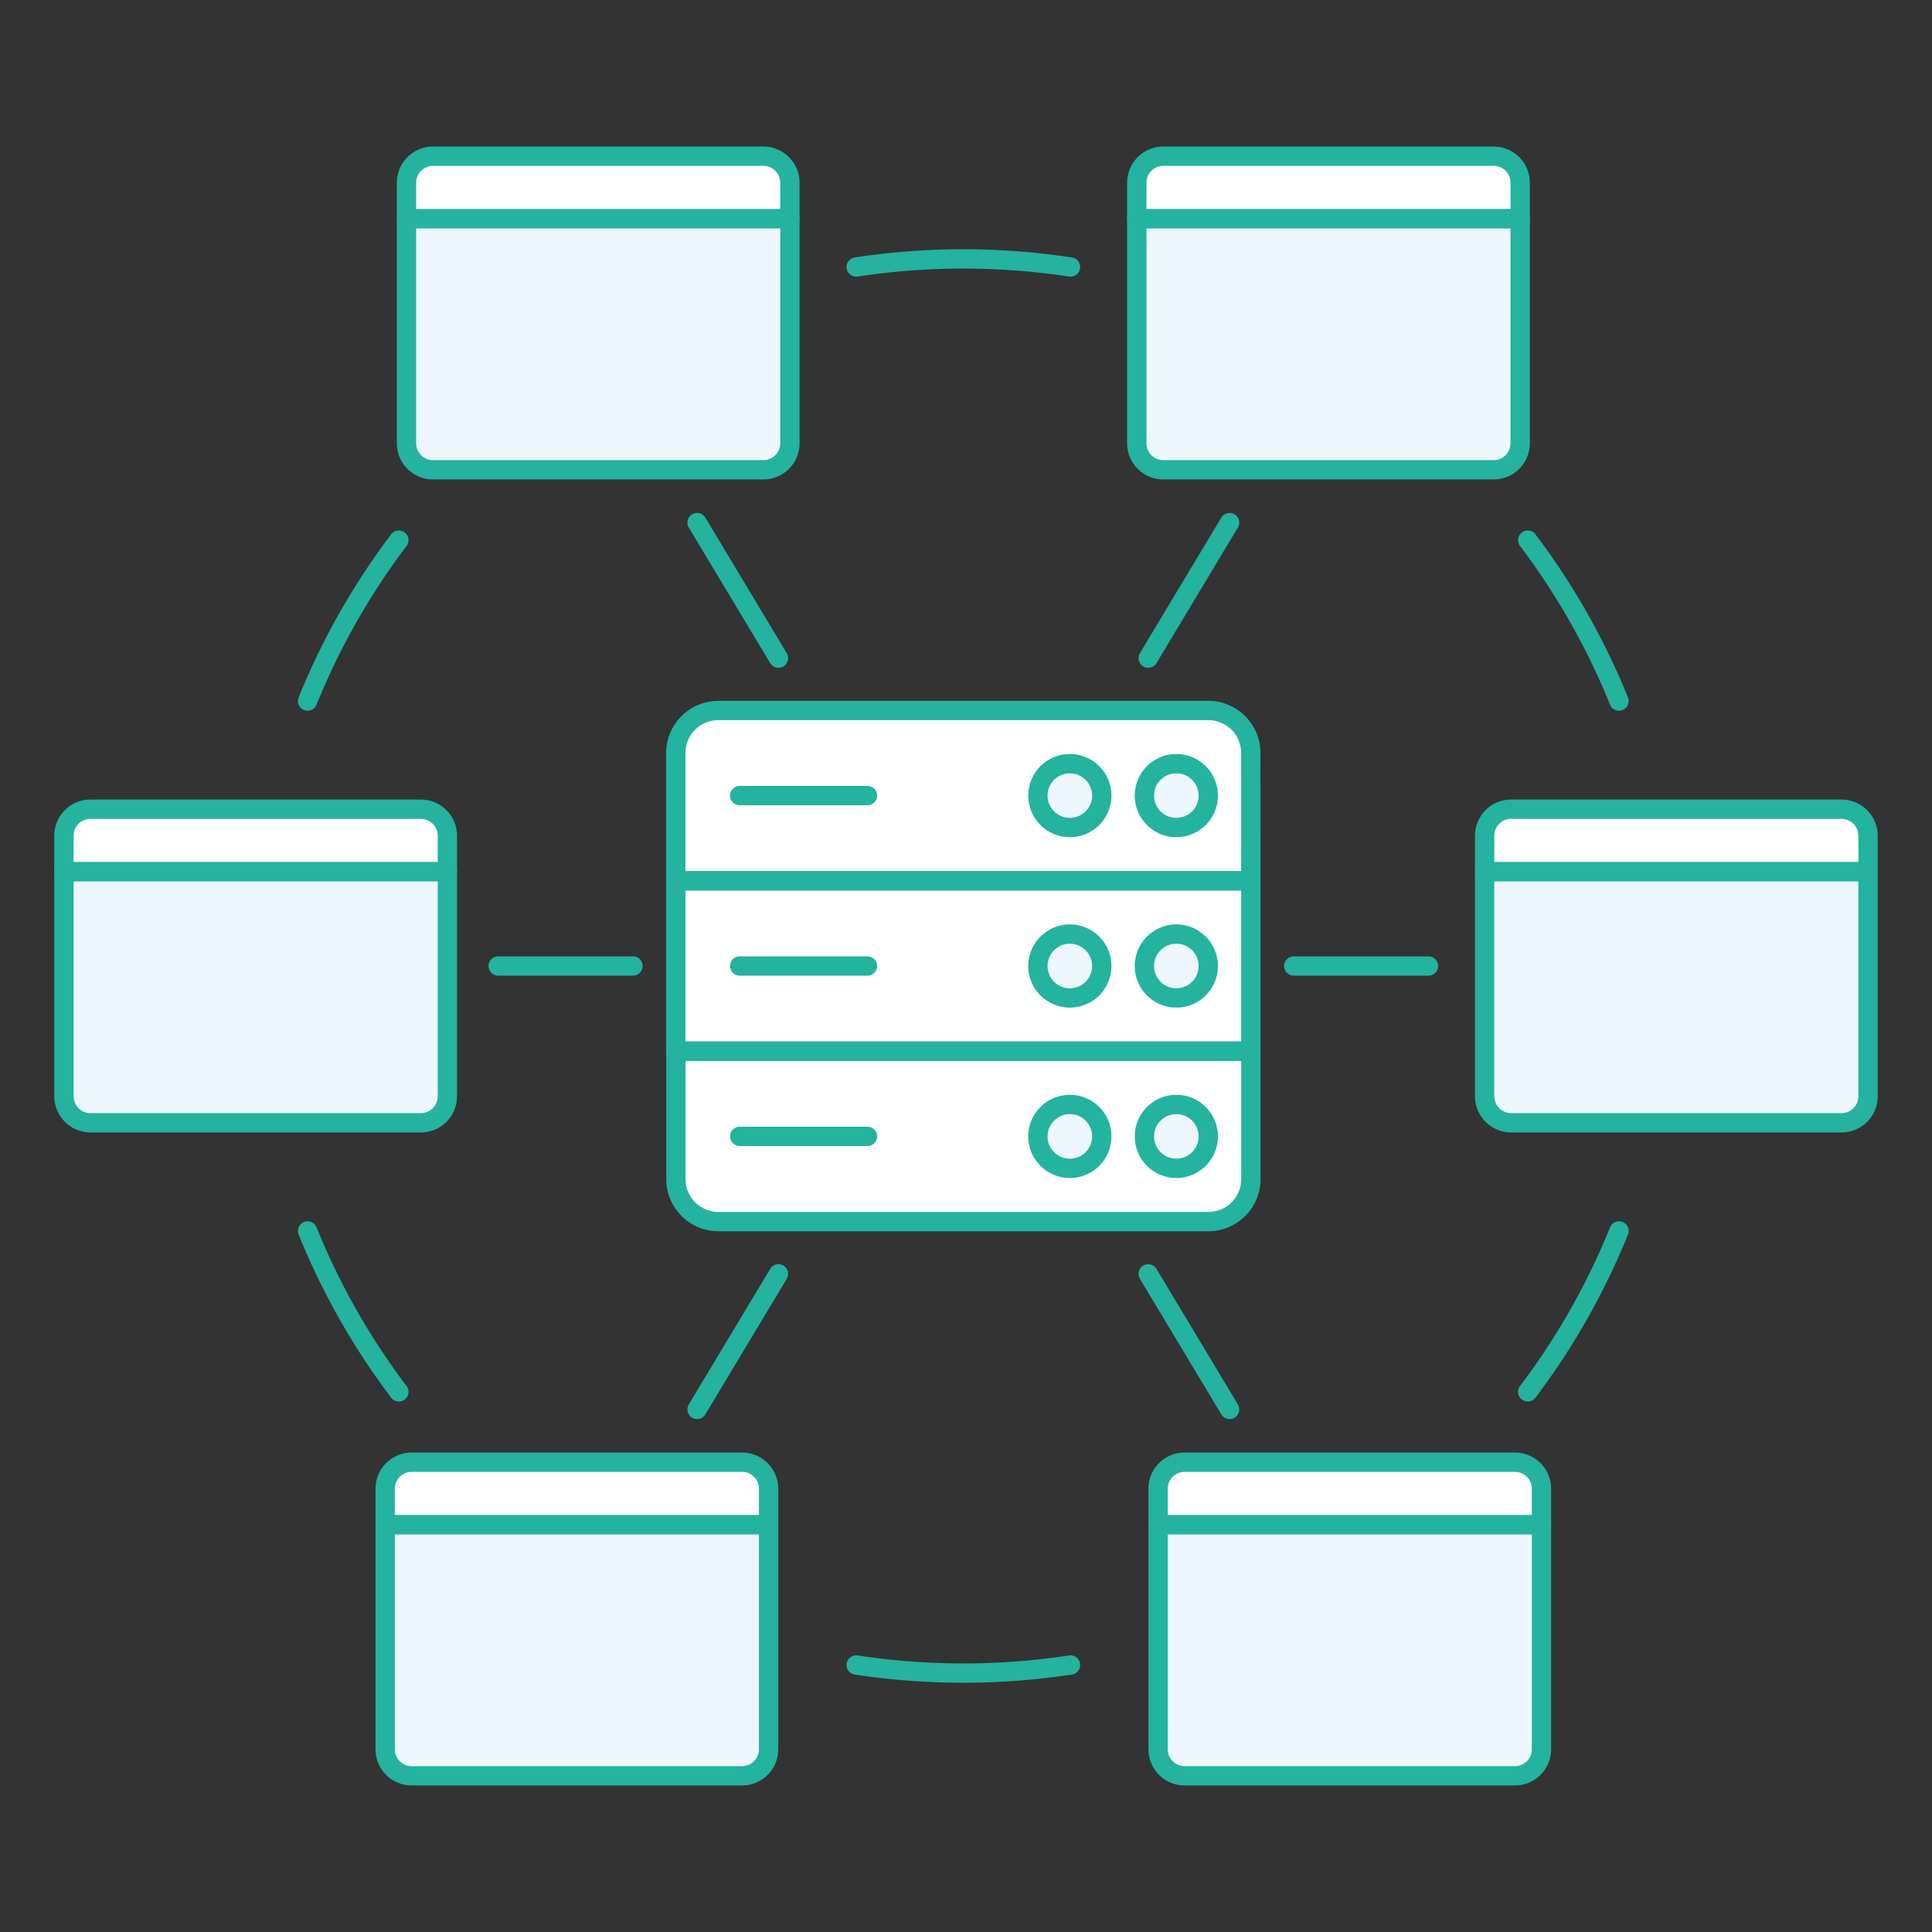
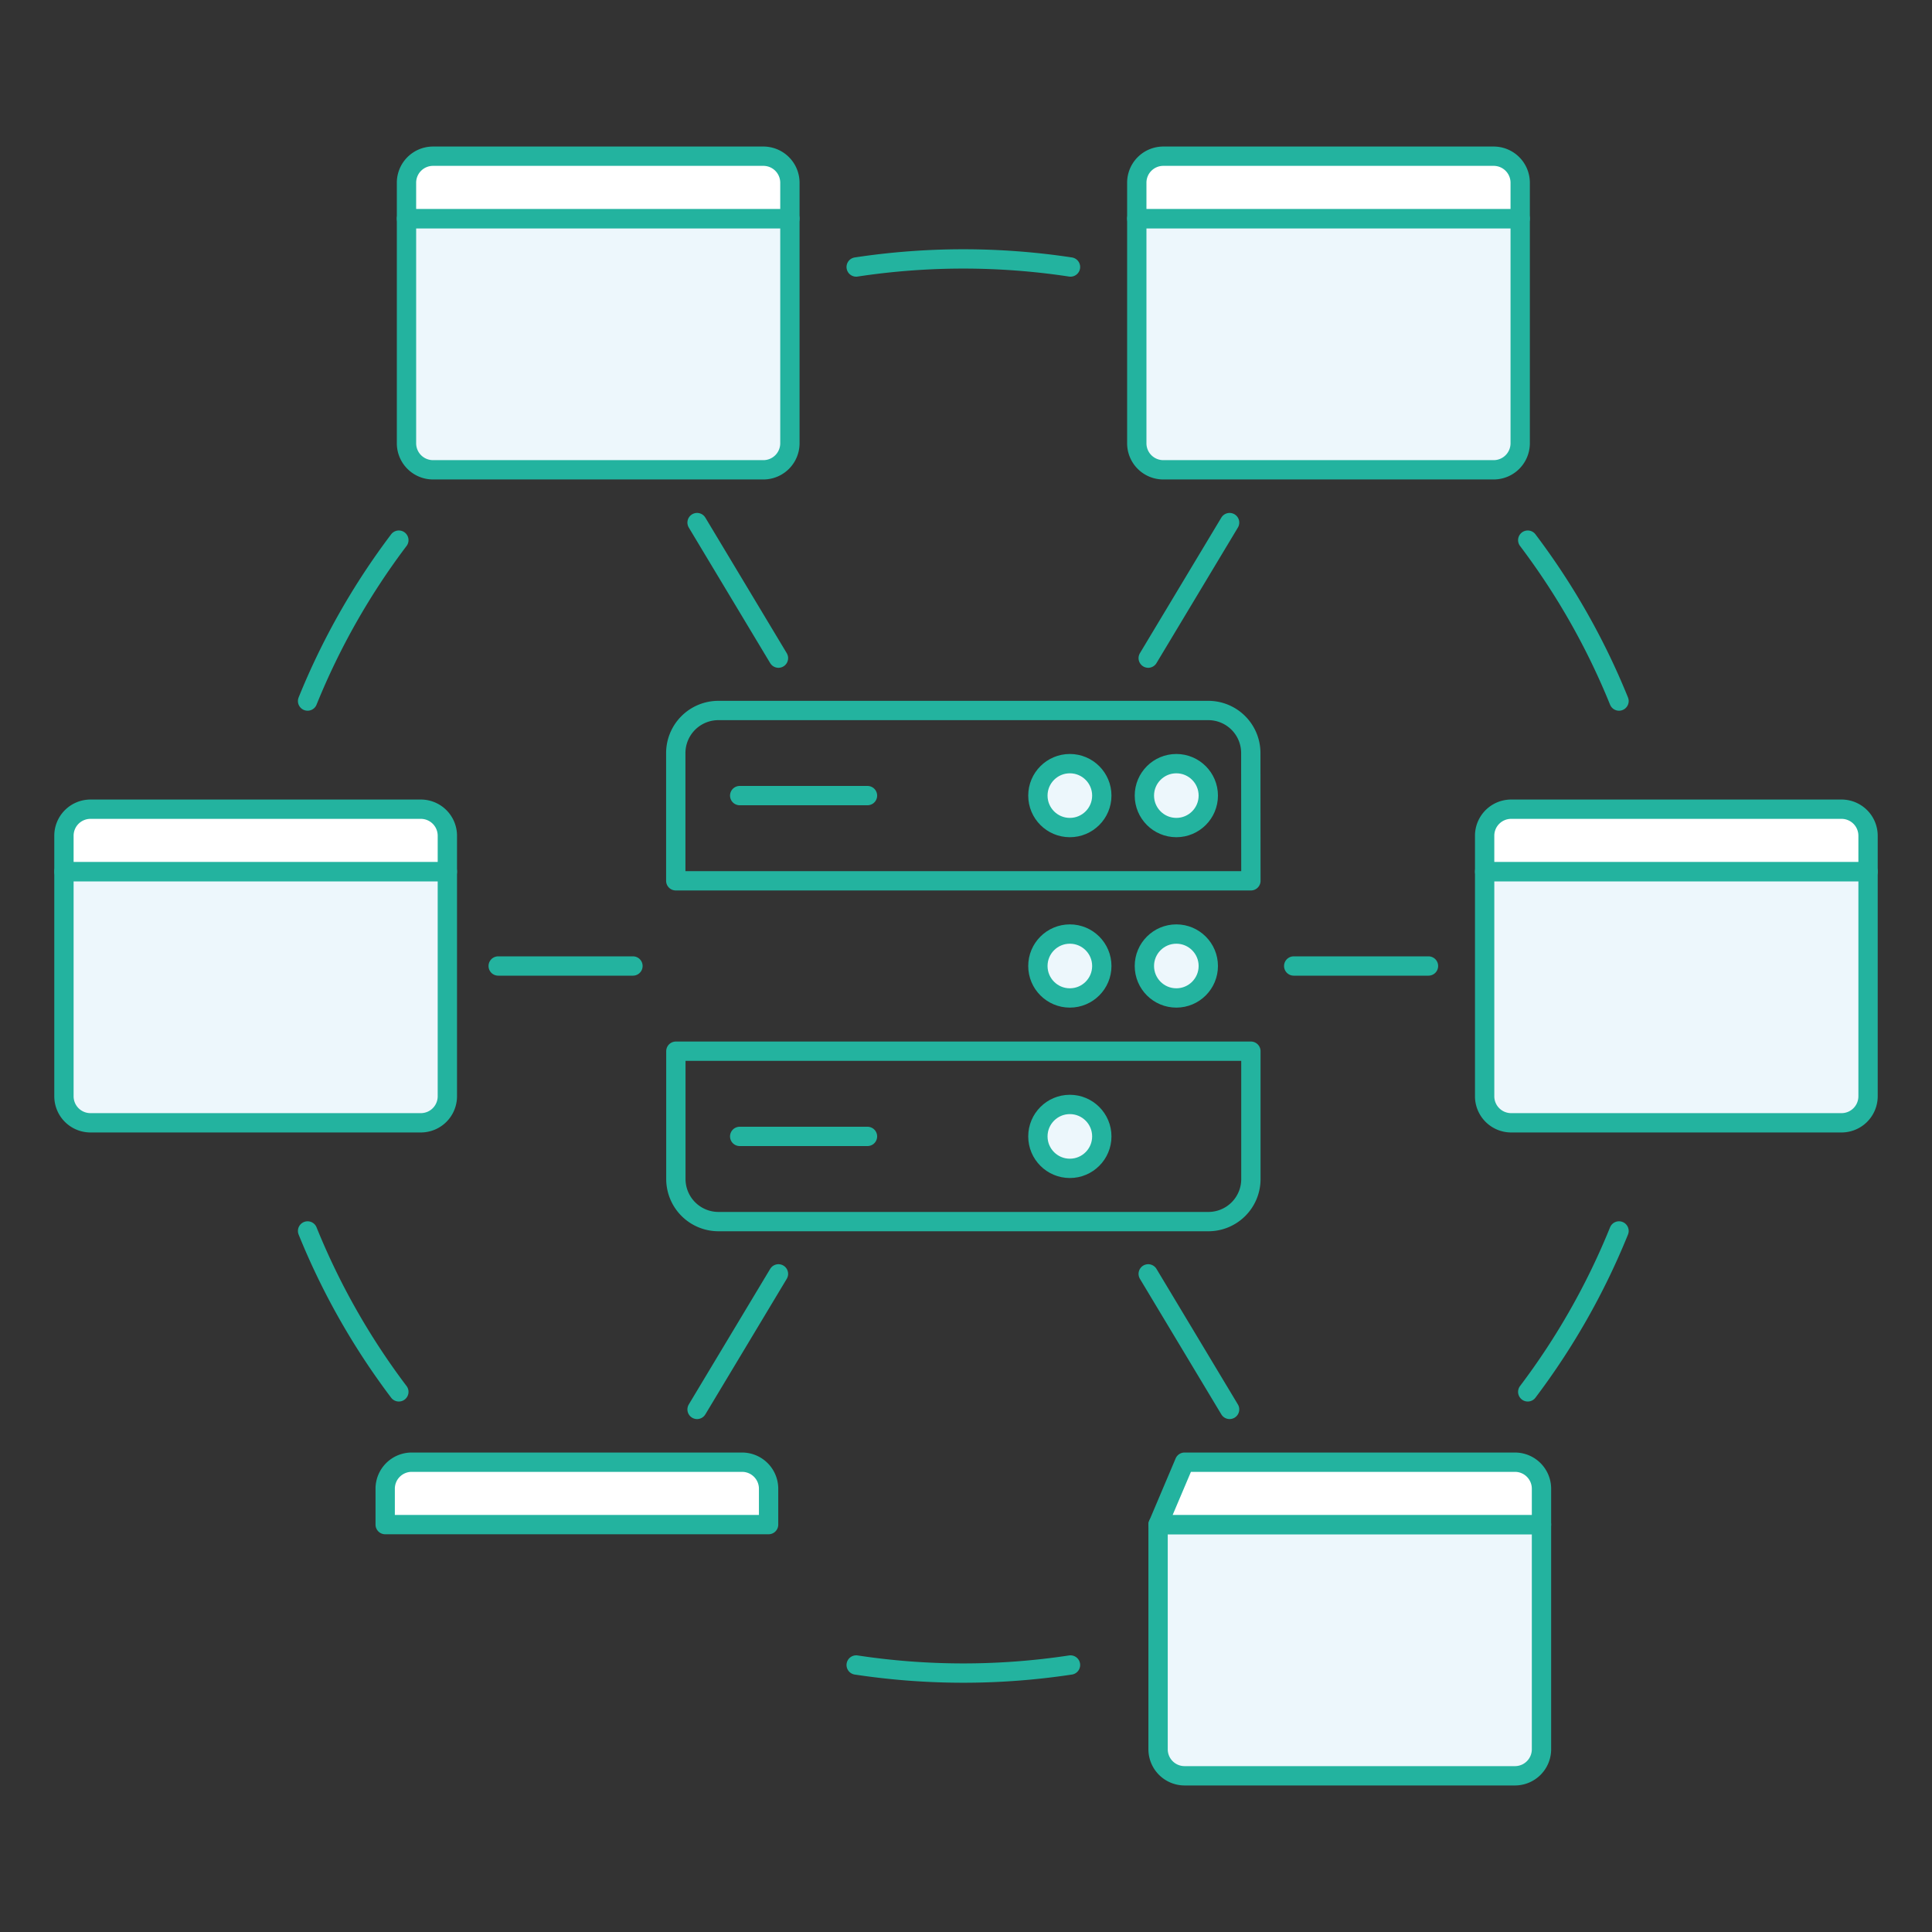
<svg xmlns="http://www.w3.org/2000/svg" viewBox="0 0 100 100">
  <rect x="0" y="0" width="100" height="100" fill="#333333" stroke="none" />
  <defs>
    <style> .a { fill: #f0f2ff; } .b { fill: none; } .b, .c, .d { stroke: #23B39F; stroke-linecap: round; stroke-linejoin: round; } .c { fill: #EDF7FC; } .d, .e { fill: #fff; } </style>
  </defs>
  <title>app-servers--coding-SERVER-CLIENT-NETWORK-NODE-BROWSER-CONNECT-CENTRALIZED</title>
  <g>
    <g>
      <g>
        <path class="b" d="M55.408,13.82a37,37,0,0,0-11.092,0" />
        <path class="b" d="M15.921,36.286a36.539,36.539,0,0,1,4.723-8.328" />
        <path class="b" d="M55.408,86.18a37,37,0,0,1-11.092,0" />
        <path class="b" d="M15.921,63.714a36.539,36.539,0,0,0,4.723,8.328" />
        <path class="b" d="M83.8,36.286a36.58,36.58,0,0,0-4.724-8.328" />
        <path class="b" d="M83.8,63.714a36.58,36.58,0,0,1-4.724,8.328" />
        <line class="b" x1="25.786" y1="50" x2="32.762" y2="50" />
        <line class="b" x1="36.08" y1="27.049" x2="40.293" y2="34.065" />
        <line class="b" x1="36.08" y1="72.951" x2="40.293" y2="65.935" />
        <line class="b" x1="73.938" y1="50" x2="66.962" y2="50" />
        <line class="b" x1="63.644" y1="27.049" x2="59.431" y2="34.065" />
        <line class="b" x1="63.644" y1="72.951" x2="59.431" y2="65.935" />
      </g>
      <g>
        <path class="c" d="M23.155,56.747a1.373,1.373,0,0,1-1.369,1.369H4.678A1.373,1.373,0,0,1,3.31,56.747V45.114H23.155Z" />
        <path class="d" d="M23.155,45.114H3.31V43.253a1.373,1.373,0,0,1,1.368-1.369H21.786a1.373,1.373,0,0,1,1.369,1.369Z" />
      </g>
      <g>
        <path class="c" d="M40.885,22.948a1.373,1.373,0,0,1-1.369,1.369H22.408a1.373,1.373,0,0,1-1.368-1.369V11.315H40.885Z" />
        <path class="d" d="M40.885,11.315H21.04V9.454a1.373,1.373,0,0,1,1.368-1.369H39.516a1.373,1.373,0,0,1,1.369,1.369Z" />
      </g>
      <g>
-         <path class="c" d="M39.782,90.546a1.373,1.373,0,0,1-1.368,1.369H21.306a1.373,1.373,0,0,1-1.369-1.369V78.913H39.782Z" />
        <path class="d" d="M39.782,78.913H19.937V77.052a1.373,1.373,0,0,1,1.369-1.369H38.414a1.373,1.373,0,0,1,1.368,1.369Z" />
      </g>
      <g>
        <path class="c" d="M76.845,56.747a1.373,1.373,0,0,0,1.369,1.369H95.322a1.373,1.373,0,0,0,1.368-1.369V45.114H76.845Z" />
        <path class="d" d="M76.845,45.114H96.69V43.253a1.373,1.373,0,0,0-1.368-1.369H78.214a1.373,1.373,0,0,0-1.369,1.369Z" />
      </g>
      <g>
        <path class="c" d="M58.84,22.948a1.372,1.372,0,0,0,1.368,1.369H77.316a1.373,1.373,0,0,0,1.369-1.369V11.315H58.84Z" />
        <path class="d" d="M58.84,11.315H78.685V9.454a1.373,1.373,0,0,0-1.369-1.369H60.208A1.372,1.372,0,0,0,58.84,9.454Z" />
      </g>
      <g>
        <path class="c" d="M59.942,90.546a1.373,1.373,0,0,0,1.369,1.369H78.418a1.373,1.373,0,0,0,1.369-1.369V78.913H59.942Z" />
-         <path class="d" d="M59.942,78.913H79.787V77.052a1.373,1.373,0,0,0-1.369-1.369H61.311a1.373,1.373,0,0,0-1.369,1.369Z" />
+         <path class="d" d="M59.942,78.913H79.787V77.052a1.373,1.373,0,0,0-1.369-1.369H61.311Z" />
      </g>
      <g>
-         <rect class="e" x="34.978" y="36.77" width="29.767" height="26.46" rx="2.205" />
        <line class="b" x1="38.286" y1="58.82" x2="44.901" y2="58.82" />
-         <line class="b" x1="38.286" y1="50" x2="44.901" y2="50" />
        <line class="b" x1="38.286" y1="41.18" x2="44.901" y2="41.18" />
        <circle class="c" cx="60.887" cy="41.18" r="1.654" />
        <circle class="c" cx="55.375" cy="41.18" r="1.654" />
        <circle class="c" cx="60.887" cy="50" r="1.654" />
        <circle class="c" cx="55.375" cy="50" r="1.654" />
-         <circle class="c" cx="60.887" cy="58.82" r="1.654" />
        <circle class="c" cx="55.375" cy="58.82" r="1.654" />
        <path class="b" d="M62.541,63.23H37.183a2.205,2.205,0,0,1-2.2-2.2V54.41H64.746v6.615A2.2,2.2,0,0,1,62.541,63.23Z" />
-         <rect class="b" x="34.978" y="45.59" width="29.767" height="8.82" />
        <path class="b" d="M64.746,45.59H34.978V38.975a2.205,2.205,0,0,1,2.2-2.2H62.541a2.2,2.2,0,0,1,2.2,2.2Z" />
      </g>
    </g>
  </g>
</svg>